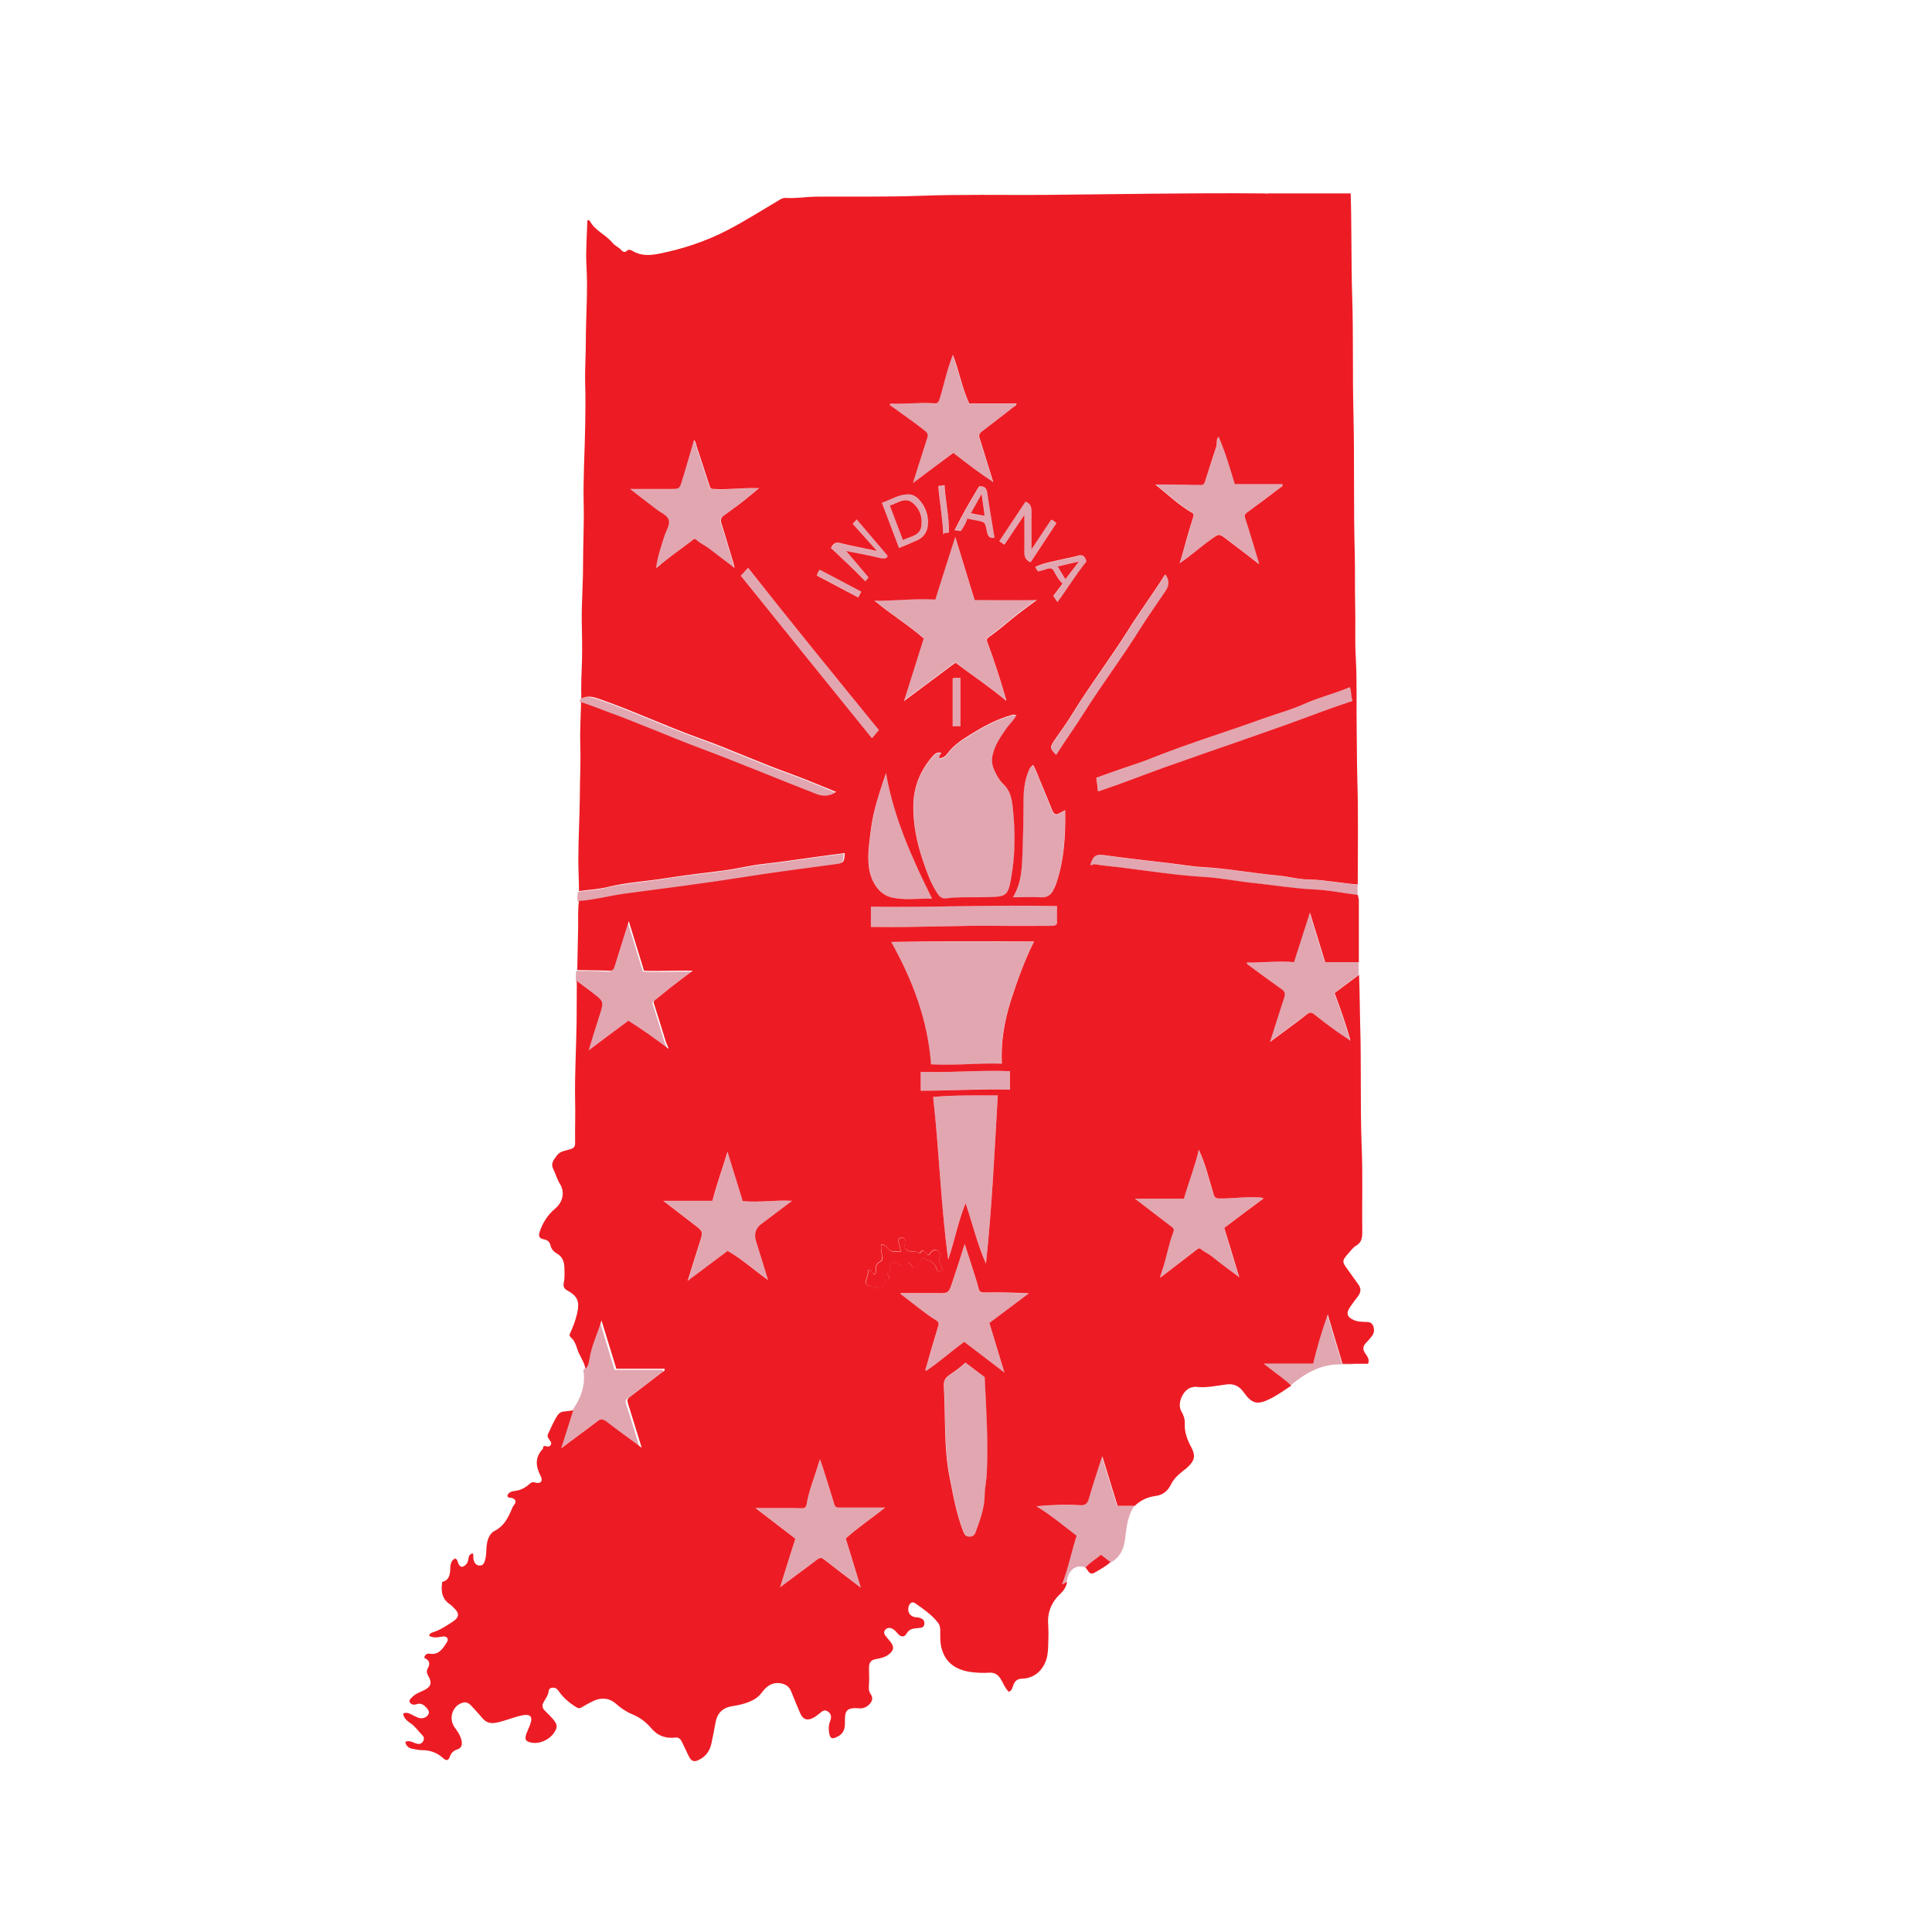
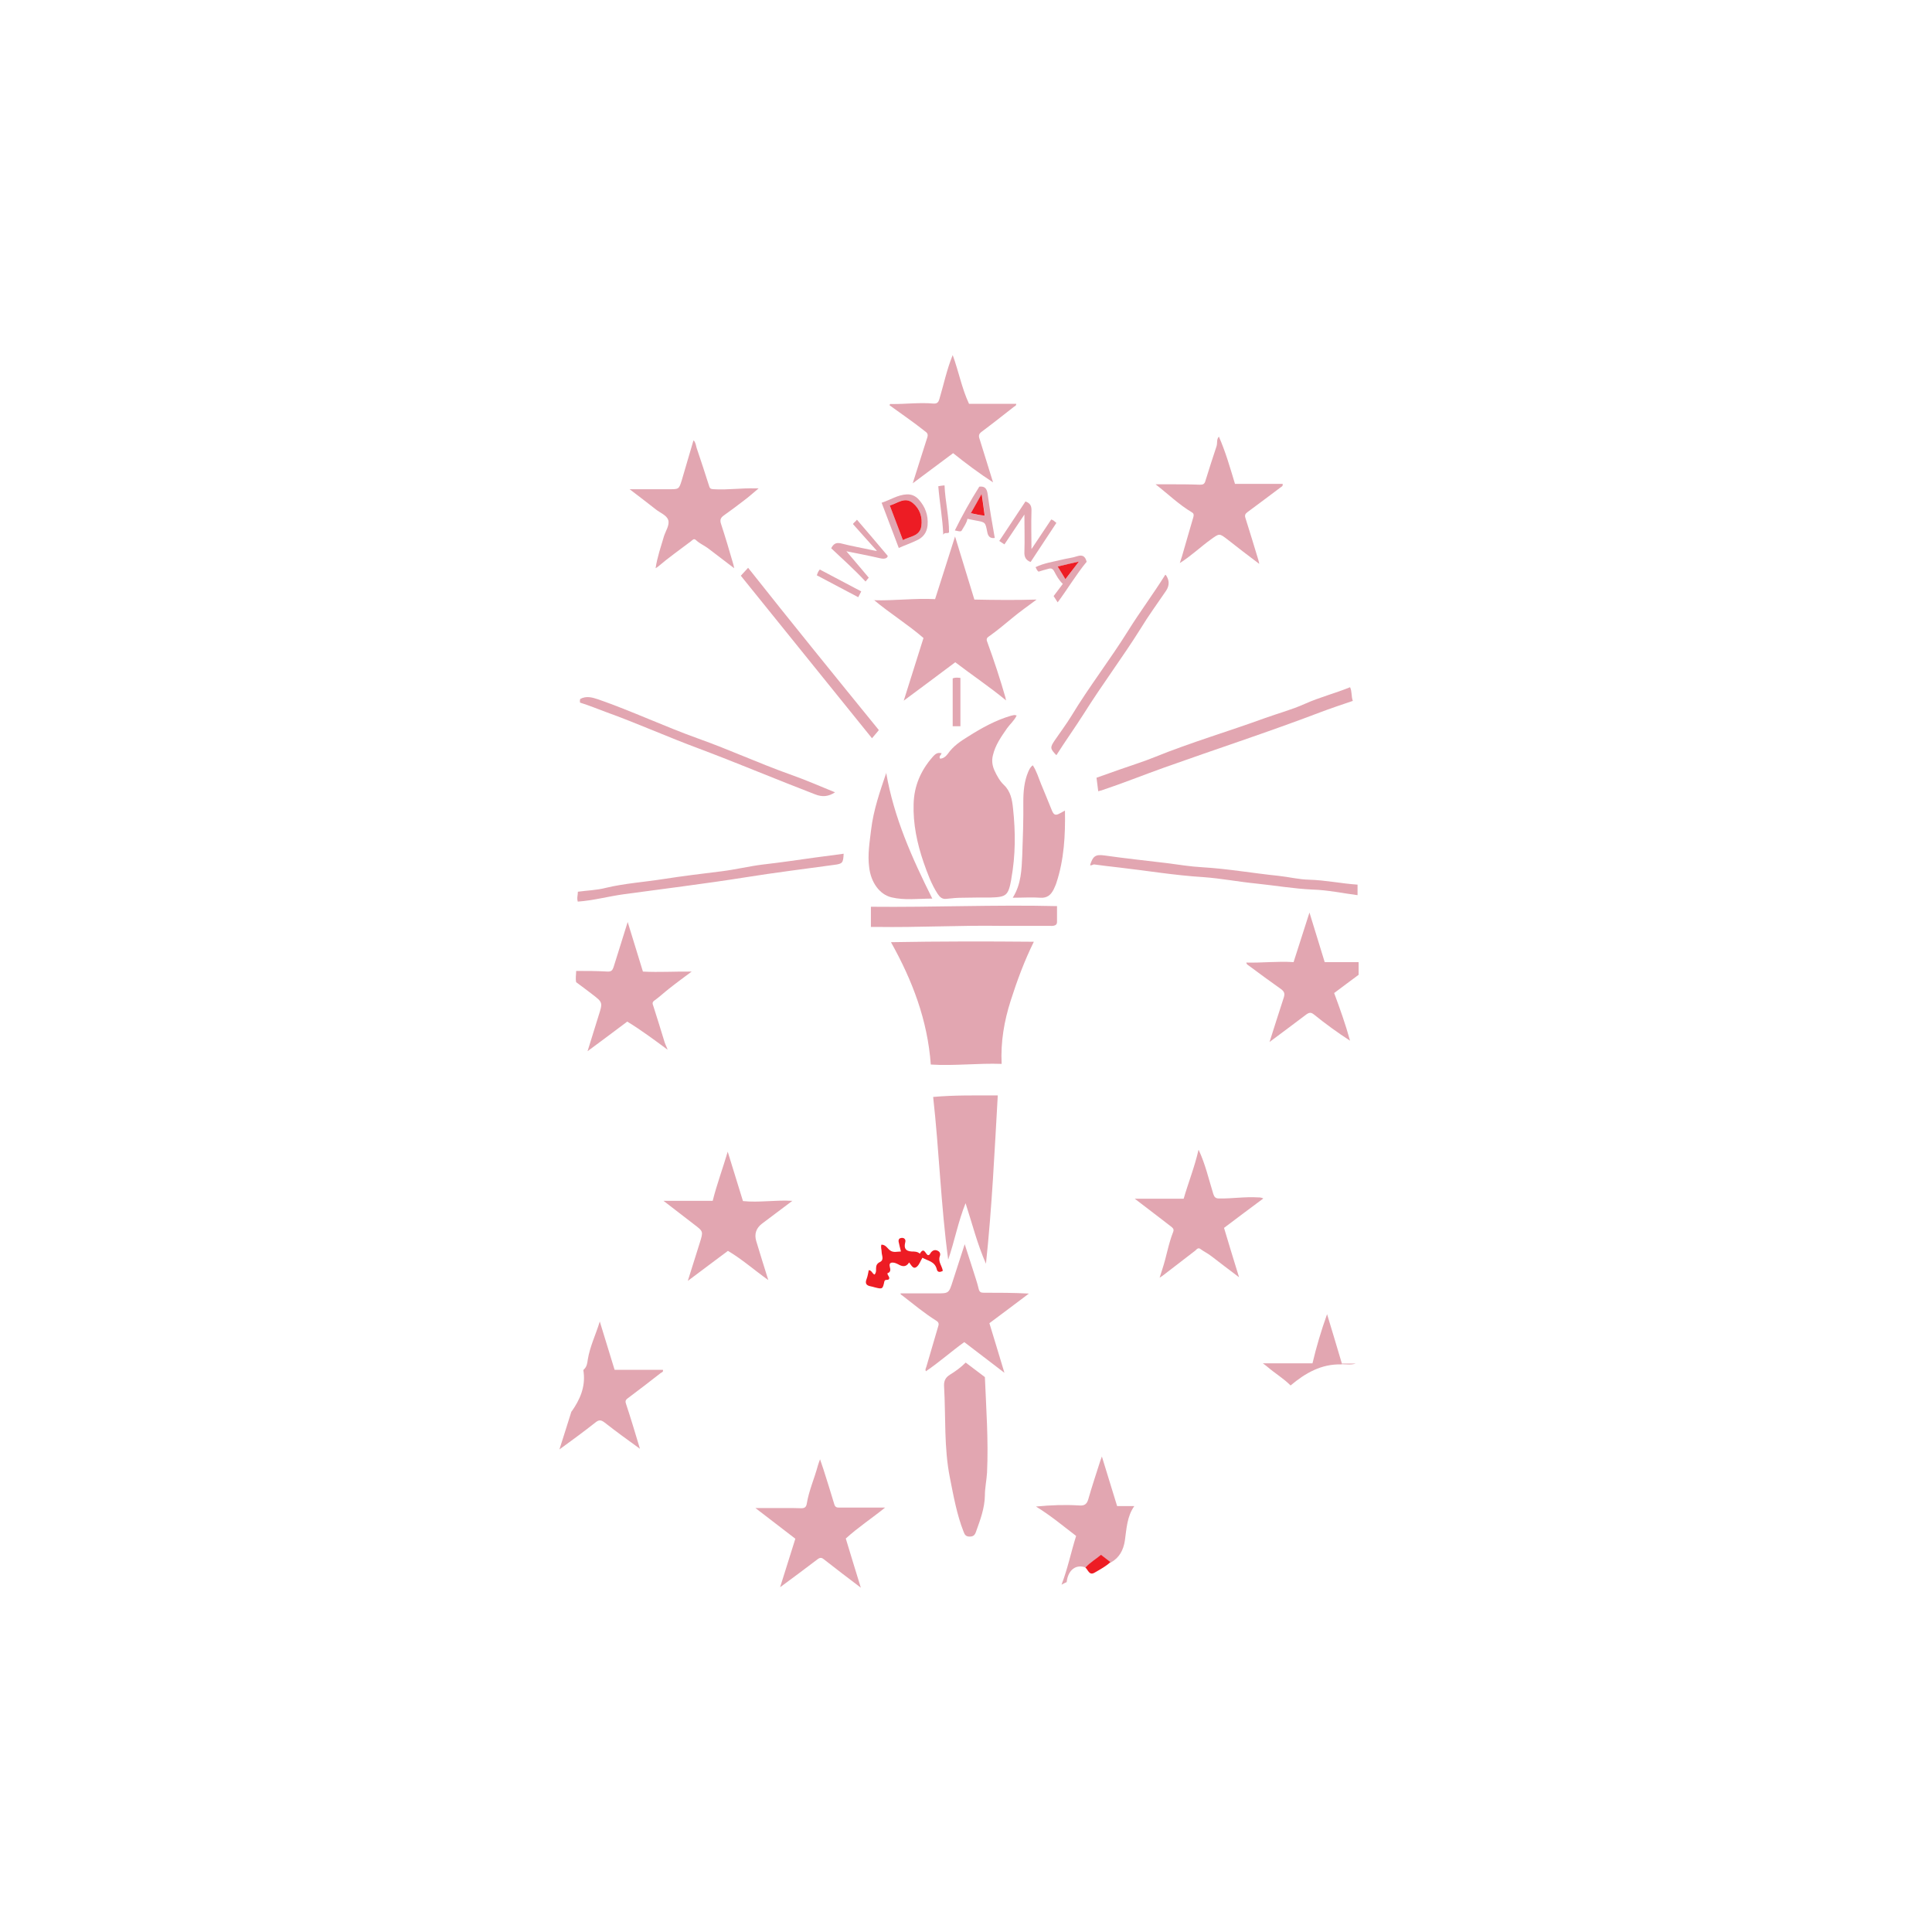
<svg xmlns="http://www.w3.org/2000/svg" id="Text" viewBox="0 0 90 90">
  <defs>
    <style>.cls-1{fill:#ed1c24;}.cls-1,.cls-2{stroke-width:0px;}.cls-2{fill:#da909e;opacity:.8;}</style>
  </defs>
  <path class="cls-2" d="M43.86,35.07c0,.11-.14.14-.07.27.15,0,.27-.1.36-.22.25-.36.59-.59.95-.81.63-.4,1.28-.76,2-.97.04-.01.09-.02.14-.03.03,0,.06,0,.12.02-.11.24-.31.4-.45.6-.27.39-.55.78-.66,1.27-.06.25-.02.48.08.7.11.24.25.49.43.66.32.3.39.7.43,1.09.12,1.1.12,2.2-.08,3.29,0,0,0,.02,0,.02-.14.75-.22.83-.96.85-.43,0-.86,0-1.29.01-.25,0-.51.02-.76.05-.21.03-.32-.08-.42-.23-.3-.46-.48-.97-.66-1.48-.3-.88-.49-1.78-.46-2.71.02-.83.33-1.55.87-2.17.17-.2.26-.23.44-.19Z" />
  <path class="cls-2" d="M41.52,43.89c2.22-.04,4.41-.04,6.64-.02-.44.89-.78,1.81-1.08,2.75-.3.94-.47,1.91-.42,2.94-1.1-.04-2.22.1-3.3.03-.15-2.07-.86-3.92-1.85-5.69Z" />
  <path class="cls-2" d="M40.71,27.96c.95.03,1.89-.1,2.85-.05.31-.96.61-1.92.93-2.92.31,1.01.6,1.97.9,2.94.97.02,1.93.03,2.9,0-.39.29-.79.57-1.16.88-.35.29-.71.59-1.08.85-.12.08-.09.17-.05.27.31.85.59,1.7.84,2.57,0,.03.01.06.03.13-.79-.65-1.6-1.19-2.37-1.78-.79.59-1.56,1.17-2.4,1.79.32-1.01.62-1.97.92-2.92-.74-.64-1.57-1.15-2.32-1.78Z" />
  <path class="cls-2" d="M44.98,56.05c-.35.87-.51,1.76-.81,2.63-.34-2.54-.42-5.07-.7-7.58,1-.09,2-.07,3.01-.07-.15,2.62-.27,5.21-.55,7.84-.41-.93-.64-1.87-.95-2.82Z" />
  <path class="cls-2" d="M44.98,63.47c.31.23.59.45.9.68.06,1.47.17,2.95.1,4.45-.02.35-.1.71-.1,1.06-.01.61-.22,1.15-.42,1.71-.05.14-.12.21-.29.21-.17,0-.23-.08-.28-.22-.32-.81-.47-1.67-.64-2.52-.28-1.4-.19-2.82-.27-4.23-.02-.27.05-.43.27-.57.26-.16.51-.34.74-.57Z" />
  <path class="cls-2" d="M42.52,22.51c.24-.75.45-1.43.67-2.11.05-.15.03-.22-.1-.31-.54-.43-1.1-.81-1.65-1.21.01-.08.06-.06.09-.06.65.01,1.31-.08,1.96-.02.17.01.23-.07.27-.21.2-.67.34-1.36.62-2.05.28.76.42,1.54.76,2.27h2.2c0,.11-.08.11-.12.15-.5.39-.99.78-1.5,1.16-.12.09-.14.18-.09.32.21.66.41,1.33.63,2.03-.66-.43-1.26-.88-1.86-1.36-.62.46-1.22.91-1.89,1.41Z" />
  <path class="cls-2" d="M58.65,26.26c-.52-.39-1-.76-1.47-1.13-.38-.29-.37-.29-.76-.01-.49.35-.92.77-1.46,1.11.04-.12.07-.21.1-.31.18-.61.35-1.23.53-1.83.03-.11.02-.17-.06-.22-.61-.36-1.12-.86-1.7-1.31.2,0,.41,0,.61,0,.49,0,.97,0,1.46.02.14,0,.21-.03.25-.17.17-.54.34-1.09.52-1.62.05-.15-.01-.32.11-.45.31.7.52,1.44.75,2.2h2.22c.02.11-.05.13-.09.16-.51.38-1.02.77-1.54,1.15-.11.08-.15.15-.1.29.21.65.4,1.3.6,1.95.01.04.02.08.04.16Z" />
  <path class="cls-2" d="M55.84,53.57c.31.66.47,1.37.68,2.05.05.15.11.21.27.21.61.01,1.21-.09,1.82-.05.07,0,.15,0,.24.05-.3.22-.6.45-.9.67-.3.23-.61.46-.93.7.22.74.45,1.49.7,2.3-.47-.36-.89-.67-1.3-.99-.15-.12-.33-.2-.49-.32-.11-.09-.18,0-.24.06-.51.39-1.01.78-1.52,1.17-.04.03-.08.05-.15.1.05-.16.09-.28.13-.41.19-.57.28-1.17.5-1.72.06-.15-.04-.2-.12-.27-.55-.42-1.09-.84-1.67-1.28h2.28c.22-.76.51-1.48.69-2.27Z" />
  <path class="cls-2" d="M32.32,20.52c.09.11.1.23.13.34.2.6.4,1.19.59,1.8.04.13.12.12.21.13.65.04,1.29-.06,1.94-.04.03,0,.06,0,.15,0-.25.21-.46.4-.69.57-.31.24-.62.47-.93.69-.14.1-.2.2-.13.4.2.61.38,1.22.56,1.84.02.06.03.12.05.22-.42-.32-.8-.61-1.18-.9-.19-.15-.42-.24-.6-.41-.1-.1-.17.01-.24.06-.51.39-1.03.75-1.52,1.17-.03.03-.06.04-.12.08.08-.53.25-1.01.39-1.49.08-.25.27-.52.2-.75-.07-.23-.38-.34-.58-.5-.39-.31-.79-.61-1.22-.94.65,0,1.25,0,1.86,0,.43,0,.44,0,.57-.42.18-.61.36-1.22.54-1.84Z" />
  <path class="cls-2" d="M39.4,71.67c.23.75.45,1.49.7,2.29-.61-.46-1.17-.89-1.72-1.32-.11-.09-.18-.09-.3,0-.56.43-1.12.84-1.74,1.3.25-.79.48-1.52.71-2.26-.6-.46-1.2-.92-1.86-1.43.51,0,.96,0,1.4,0,.24,0,.49,0,.73.01.15,0,.23-.04.26-.2.1-.62.36-1.19.52-1.79.02-.08.06-.17.1-.29.06.18.11.33.16.47.17.54.34,1.07.5,1.61.04.14.1.17.23.17.69,0,1.38,0,2.14,0-.63.51-1.26.92-1.83,1.44Z" />
  <path class="cls-2" d="M30.9,55.94h2.3c.19-.76.46-1.48.7-2.29.25.82.48,1.56.71,2.3.76.08,1.51-.06,2.3-.01-.49.37-.95.71-1.41,1.06q-.42.32-.27.82c.18.59.36,1.18.56,1.81-.65-.46-1.22-.97-1.88-1.36-.6.45-1.21.9-1.87,1.4.2-.63.38-1.21.56-1.78.16-.52.17-.52-.25-.84-.46-.36-.93-.71-1.44-1.11Z" />
  <path class="cls-2" d="M43.13,63.87c-.04-.08,0-.13.02-.19.19-.64.37-1.27.56-1.91.04-.12,0-.19-.1-.25-.56-.35-1.07-.78-1.59-1.18-.03-.02-.07-.03-.07-.09.55,0,1.1,0,1.66,0,.58,0,.59.01.77-.56.18-.55.36-1.11.56-1.73.14.43.26.8.38,1.18.09.3.2.59.27.9.04.16.11.18.25.18.69,0,1.38,0,2.09.04-.61.46-1.22.92-1.84,1.38.23.76.46,1.5.7,2.31-.65-.5-1.25-.96-1.87-1.43-.61.44-1.17.94-1.79,1.36Z" />
  <path class="cls-2" d="M26.84,45.75c-.04-.17,0-.35,0-.52.49,0,.99,0,1.48.03.16,0,.21-.06.26-.2.21-.68.43-1.36.66-2.11.25.82.48,1.57.71,2.31.77.04,1.51-.01,2.27,0-.36.27-.72.53-1.07.81-.23.18-.44.38-.68.55-.1.08-.07.15-.04.23.18.57.36,1.13.53,1.7.04.12.1.23.14.35-.62-.46-1.24-.92-1.88-1.31-.6.45-1.2.9-1.85,1.38.18-.59.35-1.11.51-1.64.2-.63.21-.63-.3-1.02-.25-.19-.5-.38-.76-.57Z" />
  <path class="cls-2" d="M63.29,44.83c0,.19,0,.39,0,.58-.37.28-.75.55-1.14.85.27.73.53,1.45.74,2.22-.6-.39-1.15-.79-1.68-1.22-.14-.11-.22-.1-.36,0-.55.42-1.11.83-1.71,1.28.23-.72.44-1.39.66-2.06.06-.18.04-.28-.12-.4-.51-.36-1.01-.73-1.51-1.1-.04-.03-.1-.05-.11-.14.73.02,1.46-.07,2.2-.02.24-.76.48-1.51.74-2.31.24.79.47,1.54.71,2.31h1.57Z" />
  <path class="cls-2" d="M26.63,65.75c.38-.54.64-1.12.56-1.81,0-.05-.03-.09,0-.14.15-.12.17-.31.19-.46.1-.62.38-1.18.56-1.78.23.74.46,1.49.69,2.25h2.25c.03.1-.05.12-.1.15-.51.4-1.02.79-1.54,1.18-.11.08-.12.15-.07.28.21.63.4,1.27.59,1.9.01.04.02.07.05.17-.58-.42-1.12-.81-1.64-1.22-.17-.13-.27-.14-.44,0-.53.42-1.08.82-1.67,1.25.2-.62.38-1.2.56-1.77Z" />
  <path class="cls-2" d="M50.57,73.02c-.45-.17-.82.12-.88.68-.07.03-.14.07-.24.12.29-.75.44-1.51.68-2.27-.59-.45-1.17-.94-1.87-1.37.72-.07,1.37-.09,2.01-.05.24.02.36-.05.43-.3.17-.6.37-1.19.56-1.79.02-.05.04-.1.07-.19.24.78.47,1.53.71,2.31.27,0,.53,0,.8,0-.34.48-.36,1.05-.44,1.61-.07.45-.26.8-.66,1.02-.15-.11-.3-.23-.44-.34-.25.2-.52.35-.72.59Z" />
  <path class="cls-2" d="M47.19,41.8c.38-.62.4-1.28.43-1.94.03-.83.06-1.67.05-2.5,0-.49.04-.96.23-1.41.05-.11.1-.22.21-.3.18.27.27.59.39.88.17.4.33.81.5,1.22.09.22.17.25.37.14.07-.04.15-.08.24-.13.02,1.16-.04,2.28-.4,3.37-.03.1-.08.19-.12.29-.13.26-.3.42-.62.4-.41-.03-.83,0-1.29,0Z" />
  <path class="cls-2" d="M41.28,35.99c.36,2.09,1.2,3.97,2.15,5.87-.66,0-1.29.09-1.91-.06-.56-.14-.95-.71-1.03-1.39-.08-.6.02-1.17.09-1.76.11-.92.41-1.78.71-2.66Z" />
  <path class="cls-2" d="M62.89,32.01c.1.21.05.43.13.64-.53.18-1.04.35-1.54.54-2.39.91-4.82,1.7-7.23,2.56-.98.35-1.95.74-2.94,1.07-.04.01-.09.02-.15.04-.03-.21-.05-.41-.08-.63.37-.13.73-.26,1.1-.39.54-.19,1.09-.36,1.63-.58,1.68-.68,3.42-1.19,5.12-1.81.61-.22,1.25-.39,1.85-.66.69-.31,1.41-.49,2.12-.78Z" />
  <path class="cls-2" d="M49.24,42.21c0,.25,0,.49,0,.73,0,.12-.06.16-.14.18-.07.02-.14.01-.21.01-.75,0-1.51,0-2.26,0-1.93-.03-3.87.08-5.8.05-.08,0-.17,0-.26,0v-.94c2.88.03,5.76-.1,8.67-.03Z" />
  <path class="cls-2" d="M63.24,41.2c0,.17,0,.33,0,.5-.7-.09-1.39-.24-2.09-.26-.88-.04-1.75-.19-2.62-.28-.82-.08-1.64-.24-2.47-.3-1.32-.08-2.63-.3-3.94-.45-.38-.04-.76-.09-1.14-.14-.08-.01-.13.07-.2.03.13-.41.24-.51.67-.45.97.14,1.95.24,2.93.36.54.07,1.08.16,1.63.19,1.19.07,2.37.28,3.55.4.47.05.95.17,1.42.18.76.02,1.51.18,2.26.23Z" />
  <path class="cls-2" d="M26.92,42.01c-.06-.16,0-.31,0-.47.43-.06.88-.07,1.3-.18.88-.21,1.79-.27,2.68-.41.9-.14,1.8-.25,2.7-.36.66-.08,1.3-.24,1.96-.32.8-.09,1.6-.21,2.39-.32.45-.06.9-.12,1.35-.18-.02.43-.05.47-.45.52-1.38.19-2.76.36-4.13.58-1.89.3-3.78.53-5.68.79-.71.1-1.41.29-2.12.34Z" />
  <path class="cls-2" d="M27.02,32.74c-.01-.06-.01-.12.01-.18.28-.15.54-.08.84.02,1.58.55,3.1,1.27,4.67,1.83,1.43.51,2.82,1.15,4.25,1.66.71.25,1.4.55,2.11.84-.31.2-.59.23-.94.09-1.8-.69-3.57-1.44-5.38-2.12-1.46-.54-2.88-1.18-4.35-1.71-.4-.15-.8-.31-1.21-.44Z" />
  <path class="cls-2" d="M34.51,26.82c.13-.14.23-.25.34-.37,2.01,2.54,4.04,5.04,6.09,7.56-.11.13-.2.25-.32.38-2.04-2.53-4.07-5.04-6.11-7.57Z" />
  <path class="cls-2" d="M54.27,26.77s.05.02.05.03q.24.36,0,.72c-.4.59-.82,1.16-1.19,1.77-.84,1.34-1.79,2.6-2.63,3.94-.42.66-.87,1.29-1.29,1.95-.3-.31-.3-.36-.07-.7.26-.38.53-.74.77-1.13.83-1.37,1.81-2.63,2.65-3.98.55-.88,1.17-1.71,1.72-2.59Z" />
-   <path class="cls-2" d="M42.89,50.81v-.88c1.39.05,2.77-.09,4.16-.03v.86c-1.38-.05-2.75.05-4.16.05Z" />
  <path class="cls-2" d="M62.49,63.56c-.93-.03-1.68.4-2.37.98-.33-.33-.72-.56-1.07-.86-.06-.05-.12-.1-.22-.17h2.31c.18-.76.4-1.51.68-2.29.24.8.47,1.55.69,2.3,0,.01-.01.03-.02.04Z" />
  <path class="cls-2" d="M47.72,23.97c-.3.45-.61.91-.93,1.39-.08-.05-.16-.11-.24-.16.41-.62.82-1.23,1.22-1.84.23.08.29.22.28.45-.02.59,0,1.18,0,1.77.3-.45.61-.91.92-1.38.09.02.16.09.24.16-.4.61-.8,1.21-1.2,1.82-.21-.08-.3-.22-.29-.46.02-.58,0-1.17,0-1.76Z" />
  <path class="cls-2" d="M39.42,25.67c.31.36.67.79,1.05,1.24-.03.03-.08.1-.15.18-.51-.55-1.06-1.04-1.6-1.55.1-.19.21-.28.44-.23.51.13,1.02.22,1.53.33.06.01.12.03.16.02-.36-.4-.73-.81-1.11-1.24,0-.06.1-.1.18-.21.48.56.96,1.12,1.43,1.68.01.09-.11.17-.33.12-.57-.13-1.14-.24-1.59-.33Z" />
  <path class="cls-2" d="M41.87,25.53c-.27-.71-.53-1.4-.8-2.11.4-.13.75-.37,1.17-.39.22-.01.4.07.55.23.31.34.46.74.42,1.21-.03.34-.21.57-.5.7-.27.13-.56.23-.85.36ZM41.45,23.55c.21.55.41,1.07.61,1.61.34-.18.79-.18.86-.65.06-.42-.07-.81-.4-1.08-.37-.3-.7,0-1.07.12Z" />
  <path class="cls-2" d="M45.07,24.16c-.04.21-.16.36-.25.52-.05.09-.06.09-.34.03.35-.71.73-1.39,1.14-2.04.27-.03.35.1.39.35.09.68.21,1.35.33,2.04-.24.04-.32-.11-.35-.28-.09-.45-.08-.45-.52-.53-.12-.02-.24-.05-.39-.08ZM45.23,23.9c.22.07.42.11.65.12-.05-.33-.09-.65-.14-1.01-.18.32-.34.6-.5.89Z" />
-   <path class="cls-2" d="M49.08,27.77c.14-.19.28-.37.43-.57-.18-.17-.29-.37-.4-.58-.07-.14-.16-.16-.28-.12-.15.04-.3.08-.45.13-.07-.05-.1-.13-.14-.21.39-.19.82-.25,1.23-.35.23-.06.48-.08.71-.16.23-.07.37-.02.44.26-.48.58-.88,1.26-1.35,1.89-.06-.1-.12-.19-.18-.28ZM50.26,26.16c-.37.09-.67.16-.99.23.12.2.24.39.36.59.2-.26.39-.51.63-.82Z" />
+   <path class="cls-2" d="M49.08,27.77c.14-.19.28-.37.43-.57-.18-.17-.29-.37-.4-.58-.07-.14-.16-.16-.28-.12-.15.04-.3.08-.45.13-.07-.05-.1-.13-.14-.21.39-.19.82-.25,1.23-.35.23-.06.48-.08.71-.16.23-.07.37-.02.44.26-.48.58-.88,1.26-1.35,1.89-.06-.1-.12-.19-.18-.28ZM50.26,26.16c-.37.09-.67.16-.99.23.12.2.24.39.36.59.2-.26.39-.51.63-.82" />
  <path class="cls-2" d="M44.74,33.83h-.36v-2.23c.13-.05.24-.03.36-.02v2.25Z" />
  <path class="cls-2" d="M38.05,26.81c.03-.1.06-.19.14-.28.64.34,1.28.68,1.93,1.02-.05.09-.09.17-.14.27-.65-.34-1.29-.68-1.93-1.02Z" />
  <path class="cls-2" d="M43.71,22.65c.11-.02.19-.03.29-.04.03.74.21,1.45.21,2.19-.07.08-.2-.03-.27.11-.03-.77-.17-1.5-.23-2.25Z" />
  <path class="cls-2" d="M62.49,63.56s0-.03.02-.04c.22,0,.43,0,.65,0-.22.07-.44.03-.67.03Z" />
  <path class="cls-1" d="M40.74,59.37c.08-.08.07-.18.07-.28,0-.14.04-.23.18-.3.21-.1.08-.31.08-.47,0-.11-.05-.22-.01-.34.21,0,.28.19.42.28.15.1.32.04.49.04-.04-.16-.08-.31-.11-.46-.01-.07.01-.14.08-.16.06-.02.14-.03.2.03.05.05.04.11.03.16-.07.28.01.41.3.43.13,0,.27,0,.38.1.2-.34.26.03.38.07.09,0,.1-.09.15-.14.08-.09.18-.12.29-.07.12.05.15.15.11.26-.09.26.1.44.14.68-.12.07-.25.08-.28-.07-.09-.37-.41-.39-.67-.54-.09.15-.14.31-.25.41-.18.16-.26-.06-.37-.19-.15.24-.33.19-.52.08-.06-.03-.13-.06-.2-.07-.14-.02-.22.03-.18.19.04.14.04.26-.11.3,0,.11.11.16.08.26-.04.08-.13.03-.19.07,0,.01-.02.02-.03.04-.08.38-.09.38-.45.29-.07-.02-.14-.04-.2-.05-.2-.04-.26-.14-.18-.34.05-.13.07-.27.1-.41.14,0,.16.17.28.21Z" />
  <g id="State_Background">
-     <path class="cls-1" d="M59.06,9.01h3.86c.05,1.59.02,3.19.07,4.78.06,1.84.01,3.67.06,5.51.05,2.17,0,4.34.06,6.51.02.82,0,1.64.02,2.46.02.81-.02,1.62.03,2.43.06,1.1.02,2.2.04,3.31.01.77.01,1.53.03,2.3.05,1.63.02,3.26.02,4.89-.76-.05-1.5-.21-2.26-.23-.47,0-.94-.13-1.42-.18-1.19-.11-2.36-.33-3.55-.4-.55-.03-1.09-.13-1.63-.19-.98-.12-1.96-.22-2.93-.36-.43-.06-.54.04-.67.45.07.04.12-.04.2-.03.38.06.76.1,1.14.14,1.31.16,2.62.37,3.94.45.83.05,1.64.22,2.47.3.87.09,1.74.24,2.62.28.7.03,1.4.17,2.09.26.02.08.05.17.05.25,0,.96,0,1.92,0,2.88h-1.57c-.24-.77-.46-1.51-.71-2.31-.26.8-.5,1.55-.74,2.31-.74-.06-1.47.03-2.2.02,0,.09.07.11.11.14.5.37,1,.74,1.51,1.1.16.11.18.22.12.4-.22.67-.43,1.34-.66,2.06.6-.45,1.16-.85,1.71-1.28.14-.11.22-.11.36,0,.53.43,1.08.83,1.68,1.22-.21-.77-.47-1.49-.74-2.22.39-.29.77-.57,1.14-.85.03.74.03,1.48.05,2.23.06,1.91,0,3.82.07,5.73.06,1.34.01,2.67.03,4.01,0,.28-.03.5-.29.65-.14.08-.25.24-.37.37-.29.33-.29.38-.02.74.17.23.33.47.5.7.13.18.12.35-.01.53-.13.17-.26.34-.38.52-.2.29-.14.47.19.61.16.07.33.07.51.08.14,0,.31,0,.38.19.06.17.05.33-.07.48-.08.1-.16.2-.25.29-.16.16-.19.31-.05.51.09.13.21.27.13.48h-.54c-.22,0-.43,0-.65,0-.23-.75-.45-1.5-.69-2.3-.28.79-.5,1.53-.68,2.29h-2.31c.1.08.16.12.22.17.35.29.74.53,1.07.86-.33.22-.65.45-1,.62-.58.29-.84.22-1.22-.32-.2-.28-.45-.4-.78-.36-.49.06-.97.18-1.46.11-.06,0-.12.02-.18.03-.4.1-.69.75-.48,1.11.1.17.17.36.16.55-.02.41.11.77.3,1.12.22.41.16.63-.17.94-.07.07-.15.12-.22.18-.23.18-.43.37-.56.64-.15.3-.39.48-.72.52-.37.05-.69.2-.96.46-.27,0-.53,0-.8,0-.24-.78-.47-1.53-.71-2.31-.03.08-.05.13-.07.19-.19.6-.39,1.19-.56,1.79-.07.25-.19.32-.43.3-.64-.04-1.29-.02-2.01.05.7.43,1.28.92,1.87,1.37-.24.76-.39,1.53-.68,2.27.1-.05.17-.09.24-.12-.04.22-.14.39-.3.54-.42.39-.63.87-.58,1.47.02.31.01.63,0,.95-.01.26-.03.54-.13.77-.2.48-.58.76-1.09.78-.23,0-.34.12-.41.31-.04.12-.06.25-.21.3-.17-.17-.25-.39-.37-.59-.12-.2-.28-.31-.52-.3-.31.02-.62.01-.94-.04-.64-.11-1.12-.42-1.3-1.1-.07-.27-.06-.54-.06-.82,0-.13-.02-.26-.1-.36-.29-.38-.68-.64-1.06-.91-.11-.08-.23-.05-.29.09-.12.28.03.54.33.56.05,0,.09,0,.14.02.14.04.25.1.24.28-.01.18-.14.19-.27.2-.22.02-.42.02-.56.26-.09.16-.25.18-.39.02-.08-.09-.15-.18-.26-.24-.13-.07-.25-.06-.34.04-.1.11-.04.23.04.32.06.08.14.16.2.24.19.25.16.4-.08.59-.18.14-.4.18-.61.22-.23.04-.31.18-.31.4,0,.27.02.54,0,.8-.02.16-.01.3.08.43.13.19.07.35-.08.49-.13.13-.3.19-.47.17-.62-.05-.66.15-.65.68,0,0,0,.02,0,.02,0,.36-.14.55-.46.67-.14.06-.22.01-.26-.14-.05-.23-.05-.45.04-.66.06-.16.04-.31-.1-.41-.14-.11-.26-.05-.38.06-.1.08-.2.16-.31.22-.27.15-.48.09-.61-.2-.15-.34-.29-.7-.43-1.04-.1-.24-.28-.33-.51-.37-.37-.05-.63.14-.84.42-.16.22-.36.35-.6.45-.25.1-.52.16-.79.2-.44.07-.7.32-.78.77-.06.32-.12.65-.19.97-.07.31-.23.56-.49.71-.28.17-.43.16-.57-.13-.1-.22-.21-.43-.31-.65-.06-.13-.15-.22-.29-.21-.46.06-.84-.07-1.15-.44-.23-.27-.5-.48-.83-.62-.29-.12-.55-.28-.79-.5-.3-.27-.65-.32-1.03-.16-.19.09-.38.19-.56.3-.09.06-.16.08-.27.01-.33-.2-.61-.44-.83-.76-.07-.1-.15-.16-.27-.15-.1,0-.18.05-.19.15-.02.21-.15.36-.24.53-.08.15-.06.27.06.39.17.17.35.33.48.53.08.12.09.23.03.36-.19.41-.7.68-1.13.6-.28-.05-.33-.15-.24-.42.07-.18.16-.35.21-.54.07-.24-.04-.35-.27-.33-.08,0-.15.03-.23.04-.38.09-.74.25-1.12.32-.25.05-.45,0-.62-.19-.16-.19-.32-.37-.49-.55-.11-.12-.23-.24-.41-.2-.5.11-.72.73-.41,1.16.14.19.27.38.32.61.04.2,0,.36-.21.42-.16.05-.27.16-.33.32-.08.23-.19.2-.33.07-.28-.25-.6-.36-.96-.36-.16,0-.33-.04-.49-.07-.16-.04-.27-.14-.3-.32.21-.09.37.05.55.09.11.03.2,0,.27-.1.07-.1.06-.21-.02-.29-.18-.18-.33-.41-.55-.56-.16-.11-.32-.23-.35-.45.15-.08.27-.02.39.04.11.05.21.11.32.15.18.06.37,0,.46-.15.09-.15-.05-.29-.16-.39-.11-.11-.24-.14-.39-.09-.12.04-.25.02-.31-.09-.06-.11.06-.18.13-.26.15-.15.35-.21.53-.3.33-.16.39-.35.2-.67-.07-.11-.09-.24-.03-.34.14-.24.08-.4-.16-.5.04-.19.16-.21.29-.19.39.05.57-.23.75-.51.04-.06.09-.15.03-.23-.06-.08-.14-.07-.23-.06-.2.03-.41.08-.61-.04.02-.1.1-.14.17-.16.33-.1.61-.29.89-.47.37-.23.37-.42.05-.71-.04-.04-.08-.08-.12-.11-.39-.25-.45-.62-.38-1.06.27-.06.35-.25.37-.53.01-.2,0-.45.23-.56.11.04.11.13.14.21.08.2.2.23.35.09.08-.07.11-.17.13-.28.01-.12.06-.23.2-.26.05.08.02.17.03.24.03.17.1.32.29.33.19,0,.23-.15.27-.31.04-.17.04-.34.05-.51.02-.32.11-.66.39-.8.37-.19.56-.5.72-.85.06-.12.09-.25.18-.36.12-.14.07-.27-.11-.32-.07-.02-.16.01-.21-.09.05-.19.22-.22.37-.24.27-.03.49-.16.69-.34.07-.06.13-.08.23-.05.25.08.39-.06.27-.29-.24-.46-.28-.87.09-1.27.03-.04,0-.12.08-.14.09,0,.22.08.29-.04.08-.12-.04-.21-.09-.3-.05-.07-.07-.12-.03-.22.13-.27.25-.56.41-.82.07-.12.16-.2.29-.22.15-.02.31-.04.47-.06-.18.58-.36,1.15-.56,1.77.58-.44,1.13-.83,1.67-1.25.17-.13.27-.12.44,0,.52.41,1.07.79,1.64,1.22-.03-.09-.03-.13-.05-.17-.2-.64-.39-1.27-.59-1.9-.04-.13-.03-.2.07-.28.51-.39,1.03-.78,1.54-1.18.04-.03.13-.04.1-.15h-2.25c-.23-.76-.46-1.5-.69-2.25-.18.6-.46,1.16-.56,1.78-.03.16-.04.35-.19.46-.06-.33-.28-.59-.38-.91-.06-.19-.13-.39-.28-.52-.1-.09-.09-.14-.04-.24.13-.28.24-.58.31-.88.13-.57.04-.81-.46-1.09-.14-.08-.19-.17-.16-.33.05-.24.04-.48.03-.73-.01-.27-.08-.5-.34-.65-.14-.08-.26-.2-.3-.36-.04-.2-.15-.28-.33-.31-.2-.04-.25-.15-.18-.35.14-.42.37-.78.7-1.06.39-.32.49-.79.23-1.19-.12-.2-.18-.43-.28-.63-.16-.31,0-.46.15-.67.16-.22.4-.22.61-.29.17-.05.25-.12.24-.31-.01-.67.02-1.34,0-2-.02-1.2.05-2.39.07-3.59.01-.65,0-1.29.01-1.94.25.19.51.38.76.57.5.39.5.39.3,1.02-.17.52-.33,1.05-.51,1.64.65-.49,1.25-.93,1.85-1.38.64.4,1.26.85,1.88,1.31-.04-.13-.1-.23-.14-.35-.17-.57-.35-1.13-.53-1.7-.03-.08-.06-.16.04-.23.23-.17.45-.37.68-.55.35-.27.71-.54,1.07-.81-.76-.02-1.5.03-2.27,0-.23-.74-.46-1.49-.71-2.31-.24.75-.45,1.43-.66,2.11-.04.14-.1.21-.26.2-.49-.02-.99-.02-1.48-.03.01-.65.03-1.29.04-1.94.01-.43-.02-.86.04-1.28.72-.05,1.41-.24,2.12-.34,1.89-.25,3.79-.49,5.68-.79,1.37-.22,2.75-.39,4.13-.58.4-.05.43-.09.45-.52-.45.06-.9.12-1.35.18-.8.11-1.59.23-2.39.32-.66.07-1.3.24-1.96.32-.9.11-1.8.22-2.7.36-.89.14-1.8.19-2.68.41-.42.1-.87.12-1.3.18,0-.48-.03-.97-.03-1.45,0-.99.06-1.97.07-2.96,0-.8.05-1.6.02-2.4-.02-.66.02-1.33.04-1.99.41.13.81.29,1.21.44,1.46.53,2.89,1.16,4.35,1.71,1.8.67,3.58,1.42,5.38,2.12.35.14.63.11.94-.09-.71-.29-1.4-.58-2.11-.84-1.43-.51-2.82-1.15-4.25-1.66-1.57-.56-3.09-1.28-4.67-1.83-.29-.1-.55-.17-.84-.02-.02-.58.01-1.17.03-1.75.02-.61,0-1.23-.01-1.84-.01-.87.06-1.75.06-2.62,0-.95.05-1.9.03-2.86-.03-1.2.05-2.41.07-3.62.01-.65.02-1.31,0-1.96-.02-.66.03-1.33.03-1.99,0-1.17.1-2.34.03-3.51-.04-.69.02-1.39.04-2.09,0-.02.02-.03.04-.06.03.02.06.04.08.06.24.45.74.63,1.05,1.01.1.13.29.2.41.34.06.07.16.13.25.04.1-.09.19-.05.28,0,.39.24.81.21,1.22.13,1.11-.22,2.17-.57,3.18-1.09.81-.42,1.58-.91,2.36-1.37.11-.07.23-.15.37-.14.47.03.93-.05,1.4-.06,1.63-.01,3.27.02,4.9-.04,1.88-.07,3.77-.03,5.65-.04,3.45-.03,6.9-.1,10.36-.07.06,0,.14.05.19-.05ZM43.86,35.07c-.18-.04-.27-.01-.44.19-.53.62-.84,1.34-.87,2.17-.03.93.16,1.84.46,2.71.18.52.36,1.03.66,1.48.1.15.21.26.42.23.25-.04.51-.04.76-.05.43,0,.86,0,1.29-.01.73-.02.82-.09.96-.85,0,0,0-.02,0-.02.2-1.09.2-2.19.08-3.29-.04-.39-.11-.79-.43-1.09-.18-.17-.32-.41-.43-.66-.1-.22-.14-.45-.08-.7.11-.49.38-.87.66-1.27.14-.2.33-.35.45-.6-.06,0-.09-.02-.12-.02-.05,0-.09.02-.14.03-.72.21-1.37.57-2,.97-.35.22-.7.46-.95.81-.09.12-.2.21-.36.22-.07-.13.07-.16.07-.27ZM41.52,43.89c.99,1.77,1.7,3.63,1.85,5.69,1.08.07,2.19-.07,3.3-.03-.05-1.02.12-1.99.42-2.94.3-.93.63-1.85,1.08-2.75-2.23-.02-4.42-.02-6.64.02ZM40.71,27.96c.75.63,1.57,1.13,2.32,1.78-.3.95-.6,1.9-.92,2.92.83-.62,1.61-1.2,2.4-1.79.78.59,1.59,1.13,2.37,1.78-.02-.08-.02-.11-.03-.13-.25-.87-.53-1.73-.84-2.57-.04-.1-.07-.19.05-.27.38-.26.73-.56,1.08-.85.38-.31.77-.59,1.16-.88-.98.02-1.94.01-2.9,0-.3-.98-.59-1.93-.9-2.94-.32,1-.63,1.96-.93,2.92-.96-.06-1.9.07-2.85.05ZM44.98,56.05c.32.95.54,1.89.95,2.82.28-2.63.4-5.23.55-7.84-1.01,0-2.01-.02-3.01.07.28,2.52.36,5.05.7,7.58.3-.87.46-1.77.81-2.63ZM44.98,63.47c-.23.22-.48.4-.74.57-.22.14-.29.31-.27.57.08,1.41-.01,2.83.27,4.23.17.85.32,1.71.64,2.52.06.14.11.22.28.22.17,0,.24-.07.29-.21.2-.55.41-1.1.42-1.71,0-.35.09-.71.1-1.06.07-1.49-.03-2.98-.1-4.45-.3-.23-.59-.45-.9-.68ZM42.52,22.51c.66-.5,1.27-.95,1.89-1.41.6.47,1.2.93,1.86,1.36-.22-.7-.42-1.36-.63-2.03-.05-.14-.03-.23.09-.32.5-.38,1-.77,1.5-1.16.05-.04.12-.04.12-.15h-2.2c-.34-.73-.47-1.51-.76-2.27-.28.69-.41,1.38-.62,2.05-.04.15-.1.23-.27.21-.65-.05-1.31.04-1.96.02-.03,0-.08-.02-.09.06.55.4,1.11.78,1.65,1.21.12.1.14.17.1.31-.22.68-.43,1.35-.67,2.11ZM58.65,26.26c-.02-.09-.02-.12-.04-.16-.2-.65-.39-1.31-.6-1.95-.05-.15-.01-.21.1-.29.52-.38,1.03-.76,1.54-1.15.05-.03.12-.05.09-.16h-2.22c-.23-.76-.44-1.5-.75-2.2-.13.12-.06.3-.11.45-.18.54-.35,1.08-.52,1.62-.04.14-.11.18-.25.17-.49-.01-.97-.02-1.46-.02-.2,0-.41,0-.61,0,.57.45,1.08.95,1.7,1.31.09.05.1.11.06.22-.19.61-.36,1.22-.53,1.83-.03.1-.06.19-.1.31.53-.35.97-.76,1.46-1.11.39-.28.38-.28.76.01.48.37.96.73,1.47,1.13ZM55.84,53.57c-.18.78-.47,1.51-.69,2.27h-2.28c.58.44,1.12.86,1.67,1.28.09.07.18.12.12.27-.22.56-.31,1.16-.5,1.72-.04.13-.08.25-.13.41.07-.04.11-.07.15-.1.51-.39,1.01-.78,1.52-1.17.07-.05.13-.15.24-.06.15.12.33.2.49.32.41.33.83.64,1.3.99-.25-.82-.47-1.56-.7-2.3.32-.24.63-.47.93-.7.3-.22.6-.45.9-.67-.09-.05-.17-.05-.24-.05-.61-.04-1.21.06-1.82.05-.17,0-.23-.06-.27-.21-.21-.69-.37-1.39-.68-2.05ZM32.32,20.52c-.18.62-.35,1.23-.54,1.84-.13.43-.13.42-.57.42-.61,0-1.21,0-1.86,0,.42.33.82.63,1.22.94.2.16.51.27.58.5.07.23-.12.5-.2.75-.15.48-.32.96-.39,1.49.05-.03.09-.05.12-.08.48-.42,1.01-.78,1.52-1.17.07-.05.14-.16.24-.06.18.17.41.26.6.41.38.29.76.58,1.18.9-.02-.1-.04-.16-.05-.22-.19-.61-.36-1.23-.56-1.84-.07-.2-.01-.3.13-.4.31-.23.63-.45.93-.69.22-.17.44-.36.69-.57-.08,0-.11,0-.15,0-.65-.02-1.29.08-1.94.04-.09,0-.17,0-.21-.13-.19-.6-.39-1.2-.59-1.8-.04-.11-.04-.24-.13-.34ZM39.4,71.67c.57-.52,1.2-.93,1.83-1.44-.76,0-1.45,0-2.14,0-.13,0-.19-.03-.23-.17-.16-.54-.33-1.07-.5-1.61-.05-.15-.1-.29-.16-.47-.04.12-.07.21-.1.29-.17.6-.42,1.17-.52,1.79-.03.16-.1.21-.26.2-.24-.01-.49-.01-.73-.01-.45,0-.89,0-1.4,0,.65.5,1.25.96,1.86,1.43-.23.74-.47,1.47-.71,2.26.61-.46,1.18-.87,1.74-1.3.12-.09.19-.08.3,0,.55.43,1.11.86,1.72,1.32-.24-.8-.47-1.54-.7-2.29ZM30.9,55.94c.52.4.98.76,1.44,1.11.42.32.42.32.25.84-.18.57-.36,1.14-.56,1.78.66-.49,1.27-.95,1.87-1.4.67.39,1.23.9,1.88,1.36-.19-.64-.38-1.22-.56-1.81q-.16-.51.27-.82c.46-.34.91-.69,1.41-1.06-.79-.05-1.54.09-2.3.01-.23-.74-.46-1.48-.71-2.3-.24.81-.51,1.53-.7,2.29h-2.3ZM43.13,63.87c.62-.41,1.18-.92,1.79-1.36.61.47,1.22.93,1.87,1.43-.24-.8-.47-1.55-.7-2.31.61-.46,1.23-.92,1.84-1.38-.71-.04-1.4-.05-2.09-.04-.13,0-.21-.02-.25-.18-.07-.3-.18-.6-.27-.9-.12-.38-.24-.75-.38-1.18-.2.62-.37,1.17-.56,1.73-.19.58-.19.57-.77.56-.55,0-1.1,0-1.66,0,0,.06.04.07.07.09.53.4,1.03.83,1.59,1.18.1.06.14.13.1.25-.19.63-.38,1.27-.56,1.91-.02.06-.06.12-.02.19ZM47.19,41.8c.46,0,.87-.02,1.29,0,.32.03.5-.13.62-.4.05-.09.09-.19.12-.29.36-1.09.42-2.21.4-3.37-.09.05-.16.09-.24.13-.2.11-.28.08-.37-.14-.17-.41-.33-.82-.5-1.22-.13-.29-.22-.61-.39-.88-.11.09-.17.19-.21.3-.19.45-.23.92-.23,1.41,0,.83-.02,1.67-.05,2.5-.03.66-.06,1.32-.43,1.94ZM41.28,35.99c-.29.88-.6,1.74-.71,2.66-.07.59-.17,1.16-.09,1.76.09.68.48,1.25,1.03,1.39.62.15,1.25.05,1.91.06-.94-1.89-1.79-3.78-2.15-5.87ZM62.89,32.01c-.71.3-1.43.47-2.12.78-.6.27-1.23.44-1.85.66-1.7.62-3.44,1.14-5.12,1.81-.53.22-1.08.39-1.63.58-.36.13-.73.26-1.1.39.03.22.06.42.08.63.06-.01.1-.02.15-.04.99-.33,1.96-.72,2.94-1.07,2.41-.86,4.84-1.66,7.23-2.56.5-.19,1.01-.36,1.54-.54-.09-.21-.04-.42-.13-.64ZM49.24,42.21c-2.91-.07-5.79.07-8.67.03v.94c.09,0,.18,0,.26,0,1.93.03,3.87-.08,5.8-.05.75.01,1.5,0,2.26,0,.07,0,.14,0,.21-.01.08-.02.15-.06.14-.18-.01-.24,0-.48,0-.73ZM34.51,26.82c2.04,2.53,4.07,5.05,6.11,7.57.12-.14.22-.26.32-.38-2.05-2.52-4.09-5.02-6.09-7.56-.11.12-.21.23-.34.37ZM54.27,26.77c-.55.88-1.17,1.71-1.72,2.59-.85,1.35-1.82,2.62-2.65,3.98-.24.39-.51.75-.77,1.13-.23.34-.23.39.07.7.42-.66.87-1.29,1.29-1.95.84-1.34,1.8-2.6,2.63-3.94.38-.6.79-1.18,1.19-1.77q.24-.36,0-.72s-.01,0-.05-.03ZM42.89,50.81c1.41,0,2.78-.09,4.16-.05v-.86c-1.39-.06-2.77.08-4.16.03v.88ZM40.74,59.37c-.12-.04-.14-.2-.28-.21-.03.14-.05.28-.1.41-.08.2-.02.31.18.34.07.01.14.03.2.05.36.09.37.09.45-.29,0-.01.02-.03.03-.04.06-.04.15.02.19-.07.04-.1-.08-.15-.08-.26.16-.04.15-.16.11-.3-.04-.16.04-.21.18-.19.07.01.14.03.2.07.19.1.37.16.52-.08.11.13.19.35.37.19.11-.1.16-.26.25-.41.25.15.58.17.67.54.04.15.16.14.28.07-.04-.24-.23-.42-.14-.68.04-.1.01-.2-.11-.26-.12-.05-.21-.02-.29.07-.05.05-.06.14-.15.14-.12-.04-.19-.41-.38-.07-.11-.09-.24-.09-.38-.1-.29-.02-.37-.15-.3-.43.01-.05.02-.11-.03-.16-.06-.06-.14-.05-.2-.03-.06.02-.09.09-.08.16.03.15.07.29.11.46-.17,0-.34.05-.49-.04-.14-.09-.21-.29-.42-.28-.03.12.02.23.01.34,0,.16.12.37-.08.47-.14.07-.18.16-.18.3,0,.09.02.2-.07.28ZM47.72,23.97c0,.59.01,1.17,0,1.76,0,.24.08.37.29.46.4-.61.8-1.21,1.2-1.82-.08-.07-.14-.14-.24-.16-.31.47-.62.93-.92,1.38,0-.59-.01-1.18,0-1.77,0-.23-.05-.37-.28-.45-.4.61-.81,1.22-1.22,1.84.08.05.16.11.24.16.32-.48.63-.94.93-1.39ZM39.42,25.67c.45.09,1.03.19,1.59.33.23.05.35-.02.33-.12-.47-.56-.95-1.11-1.43-1.68-.08.12-.17.15-.18.21.38.43.75.83,1.11,1.24-.04.02-.1,0-.16-.02-.51-.11-1.02-.2-1.53-.33-.23-.06-.34.03-.44.23.54.51,1.09,1.01,1.6,1.55.07-.08.13-.15.15-.18-.38-.45-.74-.88-1.05-1.24ZM41.87,25.53c.29-.12.57-.23.85-.36.29-.13.47-.37.5-.7.04-.47-.11-.87-.42-1.21-.15-.16-.33-.24-.55-.23-.42.02-.77.26-1.17.39.27.71.53,1.4.8,2.11ZM45.07,24.16c.15.03.27.06.39.08.44.08.43.08.52.53.03.18.11.33.35.28-.11-.69-.24-1.36-.33-2.04-.03-.25-.12-.38-.39-.35-.4.65-.79,1.33-1.14,2.04.28.05.29.06.34-.03.09-.16.21-.31.25-.52ZM49.08,27.77c.06.09.11.18.18.28.47-.63.87-1.31,1.35-1.89-.07-.28-.2-.34-.44-.26-.23.07-.47.1-.71.16-.41.1-.84.16-1.23.35.04.08.07.16.14.21.16-.04.31-.08.45-.13.13-.03.21-.01.28.12.11.21.23.42.4.58-.15.2-.29.38-.43.57ZM44.74,33.83v-2.25c-.12,0-.22-.03-.36.02v2.23h.36ZM38.05,26.81c.64.34,1.28.68,1.93,1.02.05-.1.09-.18.14-.27-.65-.35-1.29-.68-1.93-1.02-.08.09-.11.17-.14.28ZM43.71,22.65c.06.75.2,1.48.23,2.25.07-.13.2-.03.27-.11,0-.74-.17-1.46-.21-2.19-.11.02-.18.03-.29.04Z" />
    <path class="cls-1" d="M50.57,73.02c.2-.23.47-.38.72-.59.15.11.29.23.44.34-.22.2-.48.34-.74.49-.25.15-.3-.13-.43-.24Z" />
    <path class="cls-1" d="M41.45,23.55c.37-.11.7-.42,1.07-.12.33.27.46.66.4,1.08-.07.47-.52.47-.86.65-.2-.54-.4-1.05-.61-1.61Z" />
    <path class="cls-1" d="M45.23,23.9c.16-.29.32-.56.5-.89.05.37.1.68.14,1.01-.22-.02-.43-.06-.65-.12Z" />
    <path class="cls-1" d="M50.26,26.16c-.24.31-.43.56-.63.82-.12-.2-.23-.38-.36-.59.31-.07.62-.15.99-.23Z" />
  </g>
</svg>